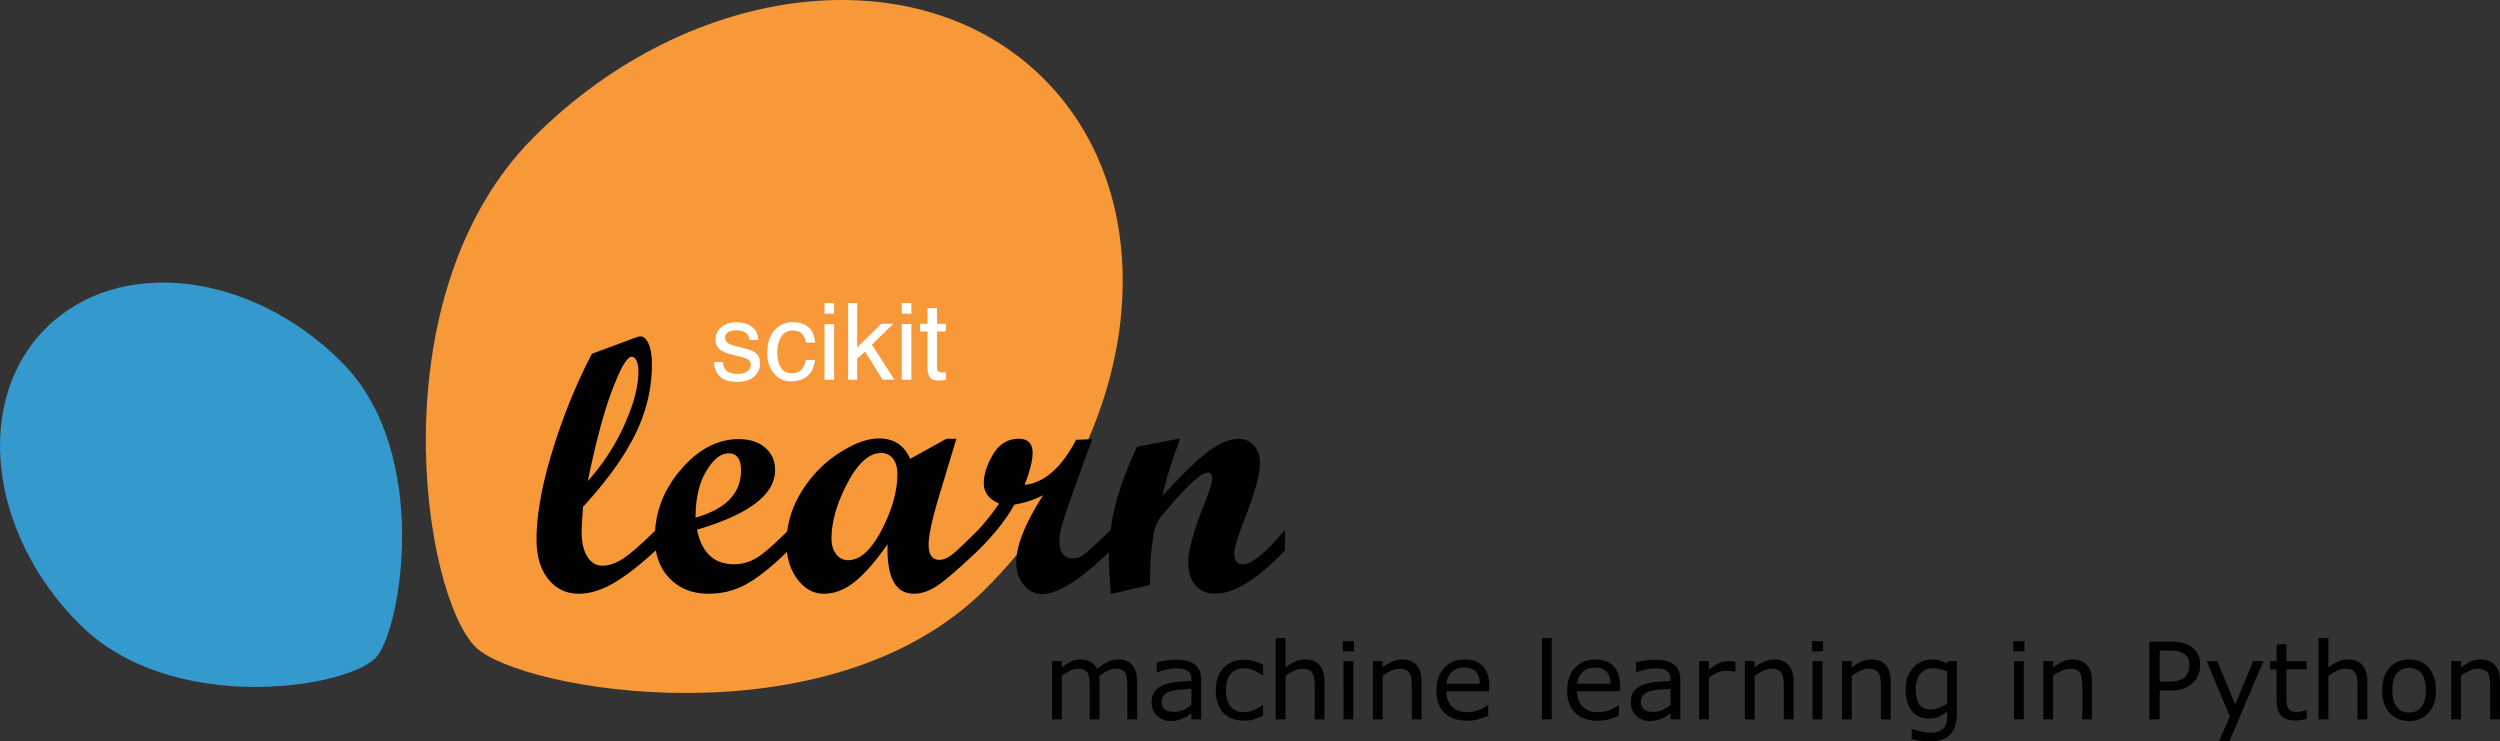
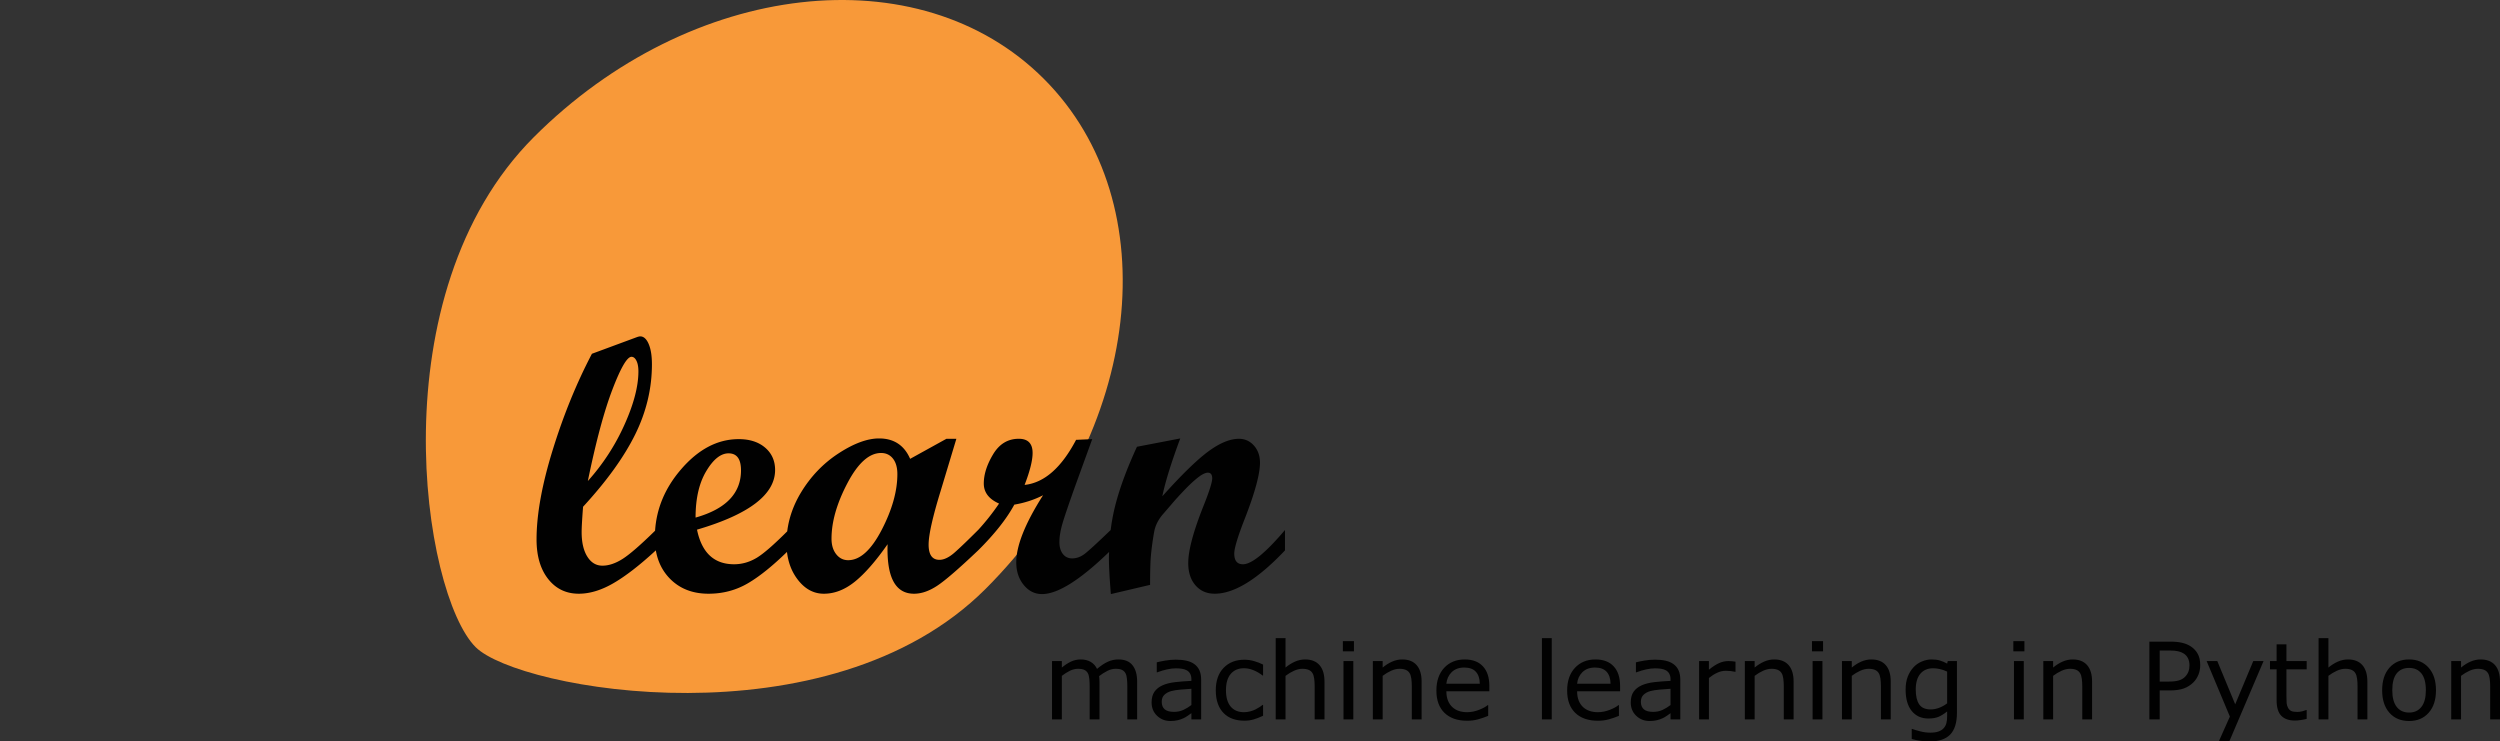
<svg xmlns="http://www.w3.org/2000/svg" viewBox="0 0 539.542 160.024" height="160.024" width="539.542">
  <rect x="0" y="0" width="539.542" height="160.024" fill="#333333" stroke="none" />
  <path d="M212.711 127.088c33.87-33.867 39.498-83.146 12.572-110.07C198.361-9.903 149.084-4.275 115.217 29.59c-33.867 33.866-24.07 98.568-12.57 110.07 9.293 9.293 76.2 21.293 110.064-12.572z" fill="#f89939" />
-   <path d="M73.741 78.15C54.093 58.504 25.5 55.233 9.874 70.857c-15.62 15.622-12.355 44.22 7.297 63.865 19.652 19.654 57.195 13.969 63.863 7.295 5.396-5.387 12.361-44.215-7.293-63.865z" fill="#3499cd" />
  <path d="M138.167 72.595c-.154 0-.385.053-.69.155l-9.73 3.601c-3.318 6.331-6.143 13.25-8.463 20.76-2.324 7.504-3.486 13.942-3.486 19.303 0 3.578.833 6.422 2.507 8.543 1.671 2.119 3.876 3.177 6.608 3.177 2.375 0 4.871-.759 7.488-2.279 2.617-1.515 5.662-3.873 9.133-7.068v-.045c.412 2.4 1.398 4.422 2.969 6.062 2.135 2.22 4.937 3.33 8.41 3.33 3.117 0 5.96-.759 8.54-2.279 2.487-1.46 5.289-3.722 8.39-6.742.262 2.25 1 4.206 2.238 5.863 1.573 2.107 3.48 3.158 5.724 3.158 2.301 0 4.53-.865 6.686-2.601 2.158-1.74 4.515-4.434 7.068-8.084-.229 7.125 1.67 10.685 5.705 10.685 1.61 0 3.297-.585 5.059-1.76 1.76-1.175 4.682-3.707 8.768-7.587h.002c3.548-3.52 6.154-6.815 7.814-9.88 2.248-.383 4.314-1.057 6.205-2.028-3.855 6.053-5.785 10.876-5.785 14.476 0 1.942.54 3.57 1.61 4.887 1.07 1.31 2.386 1.969 3.945 1.969 3.408 0 8.24-3.048 14.48-9.1-.013.468-.04.93-.04 1.404 0 1.683.142 4.25.421 7.698l8.465-1.989c0-2.303.037-4.126.115-5.476.13-1.815.383-3.81.768-5.98.229-1.279.816-2.49 1.76-3.638l2.148-2.492a61.058 61.058 0 0 1 2.219-2.453 42.914 42.914 0 0 1 2.144-2.14c.715-.637 1.34-1.14 1.88-1.497.585-.355 1.06-.535 1.417-.535.635 0 .957.41.957 1.229 0 .814-.602 2.73-1.8 5.744-2.249 5.615-3.374 9.791-3.374 12.523 0 2.017.524 3.626 1.573 4.825 1.047 1.2 2.425 1.8 4.136 1.8 4.211 0 9.27-3.113 15.168-9.347v-4.4c-4.173 4.927-7.197 7.392-9.064 7.392-1.254 0-1.881-.768-1.881-2.305 0-1.155.754-3.656 2.262-7.51 2.193-5.62 3.29-9.656 3.29-12.105 0-1.474-.431-2.706-1.3-3.688-.865-.98-1.951-1.47-3.25-1.47-1.912 0-4.1.894-6.557 2.695-2.46 1.803-5.78 5.037-9.969 9.71.613-3.038 1.903-7.196 3.868-12.483l-9.344 1.798c-2.121 4.599-3.658 8.733-4.615 12.413a43.503 43.503 0 0 0-1.059 5.554c-2.934 2.83-4.823 4.557-5.664 5.188-.842.622-1.725.935-2.643.935-.842 0-1.513-.316-2.011-.959-.496-.634-.746-1.492-.746-2.566 0-1.147.219-2.47.652-3.963.433-1.492 1.391-4.308 2.871-8.445l3.56-9.807-3.482.154c-3.168 6.028-6.871 9.268-11.11 9.729 1.152-2.99 1.725-5.286 1.725-6.895 0-2.044-.994-3.062-2.986-3.062-2.35 0-4.195 1.117-5.535 3.35-1.344 2.237-2.012 4.335-2.012 6.304 0 1.912 1.096 3.355 3.295 4.326a50.206 50.206 0 0 1-4.523 5.715v-.008c-2.17 2.17-3.852 3.785-5.053 4.846-1.201 1.06-2.3 1.59-3.291 1.59-1.56 0-2.336-1.098-2.336-3.293 0-2.093.871-5.963 2.607-11.608L206.4 94.7h-2.148l-7.828 4.326c-1.277-2.935-3.512-4.404-6.705-4.404-2.525 0-5.44 1.073-8.733 3.218s-5.992 4.951-8.101 8.424c-1.634 2.697-2.625 5.501-2.99 8.41-2.934 2.935-5.158 4.87-6.641 5.746-1.531.904-3.138 1.358-4.824 1.358-4.316 0-6.984-2.492-8.004-7.469 11.235-3.295 16.853-7.582 16.853-12.87 0-1.991-.716-3.598-2.146-4.825-1.432-1.225-3.332-1.84-5.707-1.84-4.57 0-8.733 2.19-12.483 6.57-3.408 3.971-5.25 8.372-5.566 13.194-3.106 3.05-5.436 5.074-6.963 6.054-1.558.996-3.025 1.49-4.406 1.49-1.354 0-2.438-.648-3.256-1.953-.817-1.303-1.225-3.062-1.225-5.285 0-.997.102-2.82.307-5.476 5.106-5.541 8.858-10.75 11.26-15.63 2.403-4.876 3.601-9.92 3.601-15.128 0-1.838-.238-3.299-.71-4.387-.469-1.083-1.08-1.627-1.817-1.627zm-1.88 4.407c.434 0 .794.29 1.075.865.28.574.418 1.337.418 2.277 0 3.225-1.007 7.074-3.023 11.549a46.734 46.734 0 0 1-7.891 12.121c1.736-8.465 3.504-15.052 5.305-19.756 1.8-4.705 3.176-7.056 4.117-7.056zm53.858 20.76c1.07 0 1.924.4 2.565 1.206.635.803.957 1.922.957 3.35 0 3.676-1.129 7.694-3.389 12.049-2.264 4.353-4.67 6.53-7.223 6.53-1.049 0-1.908-.428-2.584-1.284-.676-.856-1.015-1.973-1.015-3.354 0-3.648 1.145-7.644 3.43-11.986 2.28-4.342 4.704-6.512 7.26-6.512zm-32.904.077c1.785 0 2.68 1.225 2.68 3.676 0 4.954-3.27 8.348-9.805 10.188 0-4.113.765-7.449 2.3-10.014 1.532-2.569 3.139-3.85 4.825-3.85z" fill="#010101" />
  <g font-size="23.08" font-family="Helvetica" fill="#fff">
-     <path d="M156.026 78.16q.09 1.014.507 1.555.767.98 2.66.98 1.127 0 1.983-.485.857-.495.857-1.52 0-.778-.688-1.184-.44-.248-1.735-.575l-1.612-.406q-1.544-.383-2.276-.856-1.307-.823-1.307-2.276 0-1.713 1.228-2.773 1.24-1.059 3.324-1.059 2.728 0 3.933 1.6.755 1.014.733 2.186h-1.916q-.056-.687-.484-1.25-.7-.8-2.423-.8-1.15 0-1.747.439-.586.44-.586 1.16 0 .79.778 1.263.45.282 1.33.496l1.34.327q2.187.53 2.93 1.025 1.184.778 1.184 2.445 0 1.612-1.229 2.784-1.217 1.172-3.719 1.172-2.693 0-3.82-1.217-1.116-1.228-1.194-3.032h1.95zm2.998-8.576zM171.06 69.527q2.04 0 3.313.992 1.284.992 1.543 3.414h-1.972q-.18-1.115-.822-1.848-.643-.743-2.063-.743-1.938 0-2.772 1.893-.54 1.228-.54 3.031 0 1.815.766 3.054.766 1.24 2.411 1.24 1.262 0 1.995-.767.744-.777 1.025-2.118h1.972q-.338 2.4-1.69 3.516-1.352 1.104-3.46 1.104-2.366 0-3.775-1.724-1.408-1.735-1.408-4.327 0-3.178 1.543-4.948 1.544-1.769 3.933-1.769zm-.316.057zM177.945 69.933h2.062v12.013h-2.062V69.933zm0-4.542h2.062v2.3h-2.062v-2.3zM183.039 65.391h1.95v9.613l5.206-5.127h2.592l-4.62 4.519 4.879 7.55h-2.592l-3.764-6.085-1.702 1.555v4.53h-1.95V65.39zM194.623 69.933h2.063v12.013h-2.063V69.933zm0-4.542h2.063v2.3h-2.063v-2.3zM200.168 66.507h2.051v3.37h1.927v1.656h-1.927v7.877q0 .631.428.846.237.123.789.123h.316q.169-.01.394-.033v1.6q-.35.101-.732.146-.372.046-.812.046-1.42 0-1.927-.722-.507-.732-.507-1.893v-7.99h-1.634v-1.656h1.634v-3.37z" />
-   </g>
+     </g>
  <g font-size="23.08" font-family="Verdana" fill="#010101">
    <path d="M245.414 155.257h-2.12v-7.167q0-.811-.078-1.566-.068-.755-.304-1.206-.26-.485-.744-.733-.485-.248-1.397-.248-.89 0-1.78.451-.891.44-1.781 1.127.033.26.056.609.022.338.022.676v8.057h-2.118v-7.167q0-.834-.08-1.578-.067-.755-.303-1.205-.26-.485-.744-.722-.485-.248-1.398-.248-.867 0-1.746.429-.868.428-1.736 1.093v9.398h-2.118V142.67h2.118v1.397q.992-.823 1.972-1.285.992-.462 2.108-.462 1.284 0 2.175.541.901.541 1.34 1.499 1.285-1.082 2.345-1.555 1.06-.485 2.265-.485 2.073 0 3.054 1.262.992 1.251.992 3.505v8.17zM259.23 155.257h-2.108v-1.34q-.281.191-.766.54-.473.338-.924.541-.53.26-1.217.428-.688.18-1.612.18-1.701 0-2.885-1.126-1.183-1.127-1.183-2.874 0-1.431.609-2.31.62-.89 1.758-1.397 1.15-.508 2.76-.688 1.612-.18 3.46-.27v-.327q0-.721-.259-1.195-.248-.473-.721-.743-.45-.26-1.082-.35-.631-.09-1.318-.09-.834 0-1.86.225-1.025.215-2.119.632h-.112v-2.153q.62-.169 1.792-.372 1.172-.203 2.31-.203 1.33 0 2.31.226.992.214 1.713.744.71.518 1.082 1.34.372.823.372 2.04v8.542zm-2.108-3.099v-3.504q-.969.056-2.287.169-1.308.112-2.074.326-.913.26-1.476.812-.564.54-.564 1.499 0 1.082.654 1.634.654.54 1.995.54 1.115 0 2.04-.428.923-.44 1.712-1.048zM272.595 154.469q-1.06.507-2.017.788-.947.282-2.017.282-1.364 0-2.502-.394-1.138-.406-1.95-1.217-.822-.812-1.273-2.051-.45-1.24-.45-2.897 0-3.087 1.69-4.845 1.701-1.758 4.485-1.758 1.082 0 2.118.304 1.048.304 1.916.744v2.355h-.113q-.969-.755-2.006-1.16-1.025-.406-2.005-.406-1.804 0-2.852 1.217-1.036 1.205-1.036 3.55 0 2.276 1.014 3.504 1.025 1.217 2.874 1.217.642 0 1.307-.169.665-.169 1.194-.44.462-.236.868-.495.406-.27.642-.462h.113v2.333zM285.848 155.257h-2.119v-7.167q0-.868-.101-1.623-.102-.766-.372-1.194-.282-.473-.812-.699-.53-.237-1.374-.237-.868 0-1.815.429-.946.428-1.814 1.093v9.398h-2.119v-17.535h2.119v6.345q.992-.823 2.05-1.285 1.06-.462 2.176-.462 2.04 0 3.11 1.229 1.07 1.228 1.07 3.538v8.17zM292.204 140.562h-2.39v-2.197h2.39v2.197zm-.136 14.695h-2.118V142.67h2.118v12.587zM306.809 155.257h-2.119v-7.167q0-.868-.101-1.623-.102-.766-.372-1.194-.282-.473-.812-.699-.53-.237-1.375-.237-.867 0-1.814.429-.947.428-1.814 1.093v9.398h-2.119V142.67h2.119v1.397q.991-.823 2.05-1.285 1.06-.462 2.176-.462 2.04 0 3.11 1.229 1.07 1.228 1.07 3.538v8.17zM321.425 149.183h-9.275q0 1.161.35 2.029.349.856.958 1.408.586.541 1.386.812.811.27 1.78.27 1.285 0 2.58-.507 1.308-.518 1.86-1.014h.113v2.31q-1.07.45-2.186.755-1.116.304-2.344.304-3.133 0-4.891-1.69-1.758-1.702-1.758-4.823 0-3.088 1.679-4.902 1.69-1.815 4.44-1.815 2.547 0 3.922 1.488 1.386 1.487 1.386 4.226v1.15zm-2.062-1.622q-.012-1.668-.846-2.581-.822-.913-2.513-.913-1.701 0-2.716 1.003-1.003 1.003-1.138 2.49h7.213zM334.892 155.257h-2.119v-17.535h2.119v17.535zM349.643 149.183h-9.274q0 1.161.349 2.029.35.856.958 1.408.586.541 1.386.812.811.27 1.78.27 1.285 0 2.581-.507 1.307-.518 1.86-1.014h.112v2.31q-1.07.45-2.186.755-1.116.304-2.344.304-3.133 0-4.89-1.69-1.759-1.702-1.759-4.823 0-3.088 1.68-4.902 1.69-1.815 4.44-1.815 2.546 0 3.921 1.488 1.386 1.487 1.386 4.226v1.15zm-2.062-1.622q-.011-1.668-.845-2.581-.823-.913-2.513-.913-1.702 0-2.716 1.003-1.003 1.003-1.138 2.49h7.212zM362.637 155.257h-2.108v-1.34q-.281.191-.766.54-.473.338-.924.541-.53.26-1.217.428-.688.18-1.612.18-1.701 0-2.885-1.126-1.183-1.127-1.183-2.874 0-1.431.609-2.31.62-.89 1.758-1.397 1.15-.508 2.76-.688 1.612-.18 3.46-.27v-.327q0-.721-.259-1.195-.248-.473-.721-.743-.45-.26-1.082-.35-.631-.09-1.318-.09-.834 0-1.86.225-1.025.215-2.119.632h-.112v-2.153q.62-.169 1.792-.372 1.172-.203 2.31-.203 1.33 0 2.31.226.992.214 1.713.744.71.518 1.082 1.34.372.823.372 2.04v8.542zm-2.108-3.099v-3.504q-.969.056-2.287.169-1.308.112-2.074.326-.913.26-1.476.812-.564.54-.564 1.499 0 1.082.654 1.634.654.54 1.995.54 1.115 0 2.04-.428.923-.44 1.712-1.048zM374.548 144.98h-.112q-.474-.113-.924-.158-.44-.056-1.049-.056-.98 0-1.893.44-.913.427-1.758 1.115v8.936h-2.118V142.67h2.118v1.86q1.262-1.015 2.22-1.432.97-.428 1.972-.428.553 0 .8.033.248.023.744.102v2.175zM387.091 155.257h-2.119v-7.167q0-.868-.101-1.623-.101-.766-.372-1.194-.282-.473-.811-.699-.53-.237-1.375-.237-.868 0-1.815.429-.946.428-1.814 1.093v9.398h-2.118V142.67h2.118v1.397q.992-.823 2.051-1.285 1.06-.462 2.175-.462 2.04 0 3.11 1.229 1.071 1.228 1.071 3.538v8.17zM393.447 140.562h-2.39v-2.197h2.39v2.197zm-.135 14.695h-2.119V142.67h2.119v12.587zM408.052 155.257h-2.119v-7.167q0-.868-.101-1.623-.102-.766-.372-1.194-.282-.473-.811-.699-.53-.237-1.375-.237-.868 0-1.815.429-.946.428-1.814 1.093v9.398h-2.119V142.67h2.119v1.397q.992-.823 2.051-1.285 1.06-.462 2.175-.462 2.04 0 3.11 1.229 1.07 1.228 1.07 3.538v8.17zM422.341 153.826q0 3.2-1.453 4.7-1.454 1.498-4.474 1.498-1.003 0-1.961-.146-.947-.135-1.87-.395v-2.163h.112q.518.203 1.645.496 1.127.304 2.254.304 1.082 0 1.792-.26.71-.259 1.104-.72.395-.44.564-1.06.169-.62.169-1.386v-1.15q-.958.767-1.837 1.15-.868.372-2.22.372-2.254 0-3.584-1.623-1.318-1.634-1.318-4.598 0-1.623.45-2.795.462-1.183 1.251-2.04.733-.8 1.78-1.239 1.049-.45 2.086-.45 1.093 0 1.825.225.744.214 1.567.665l.135-.541h1.983v11.156zm-2.118-2.028v-6.863q-.845-.383-1.578-.541-.721-.17-1.442-.17-1.747 0-2.75 1.173-1.003 1.172-1.003 3.403 0 2.119.744 3.212.743 1.093 2.468 1.093.924 0 1.848-.35.935-.36 1.713-.957zM436.901 140.562h-2.389v-2.197h2.39v2.197zm-.135 14.695h-2.119V142.67h2.12v12.587zM451.506 155.257h-2.118v-7.167q0-.868-.102-1.623-.101-.766-.372-1.194-.281-.473-.811-.699-.53-.237-1.375-.237-.868 0-1.814.429-.947.428-1.815 1.093v9.398h-2.118V142.67h2.118v1.397q.992-.823 2.051-1.285 1.06-.462 2.175-.462 2.04 0 3.11 1.229 1.071 1.228 1.071 3.538v8.17zM474.845 143.549q0 1.115-.394 2.073-.384.947-1.082 1.646-.868.867-2.051 1.307-1.184.428-2.987.428H466.1v6.254h-2.231v-16.78h4.552q1.51 0 2.559.26 1.048.248 1.859.789.958.642 1.476 1.6.53.958.53 2.423zm-2.322.056q0-.868-.304-1.51t-.924-1.048q-.54-.35-1.24-.496-.687-.158-1.746-.158H466.1v6.705h1.882q1.352 0 2.197-.236.846-.248 1.375-.778.53-.54.744-1.138.225-.597.225-1.341zM488.515 142.67l-7.348 17.23h-2.265l2.344-5.251-5.015-11.98h2.299l3.865 9.332 3.9-9.331h2.22zM497.823 155.145q-.597.158-1.307.259-.699.101-1.251.101-1.927 0-2.93-1.036-1.003-1.037-1.003-3.325v-6.694H489.9v-1.78h1.43v-3.618h2.12v3.618h4.372v1.78h-4.372v5.736q0 .992.045 1.555.045.553.315 1.037.248.451.676.665.44.203 1.33.203.519 0 1.082-.147.563-.157.811-.259h.113v1.905zM510.918 155.257h-2.119v-7.167q0-.868-.101-1.623-.102-.766-.372-1.194-.282-.473-.811-.699-.53-.237-1.375-.237-.868 0-1.815.429-.946.428-1.814 1.093v9.398h-2.119v-17.535h2.12v6.345q.99-.823 2.05-1.285 1.06-.462 2.175-.462 2.04 0 3.11 1.229 1.071 1.228 1.071 3.538v8.17zM525.726 148.97q0 3.076-1.578 4.856-1.578 1.78-4.226 1.78-2.67 0-4.248-1.78-1.567-1.78-1.567-4.857 0-3.076 1.567-4.857 1.577-1.792 4.248-1.792 2.648 0 4.226 1.792 1.578 1.78 1.578 4.857zm-2.186 0q0-2.446-.958-3.63-.958-1.194-2.66-1.194-1.724 0-2.682 1.194-.947 1.184-.947 3.63 0 2.366.958 3.594.958 1.217 2.671 1.217 1.69 0 2.648-1.206.97-1.217.97-3.606zM539.542 155.257h-2.119v-7.167q0-.868-.101-1.623-.102-.766-.372-1.194-.282-.473-.811-.699-.53-.237-1.375-.237-.868 0-1.815.429-.946.428-1.814 1.093v9.398h-2.119V142.67h2.12v1.397q.99-.823 2.05-1.285 1.06-.462 2.175-.462 2.04 0 3.11 1.229 1.071 1.228 1.071 3.538v8.17z" />
  </g>
</svg>